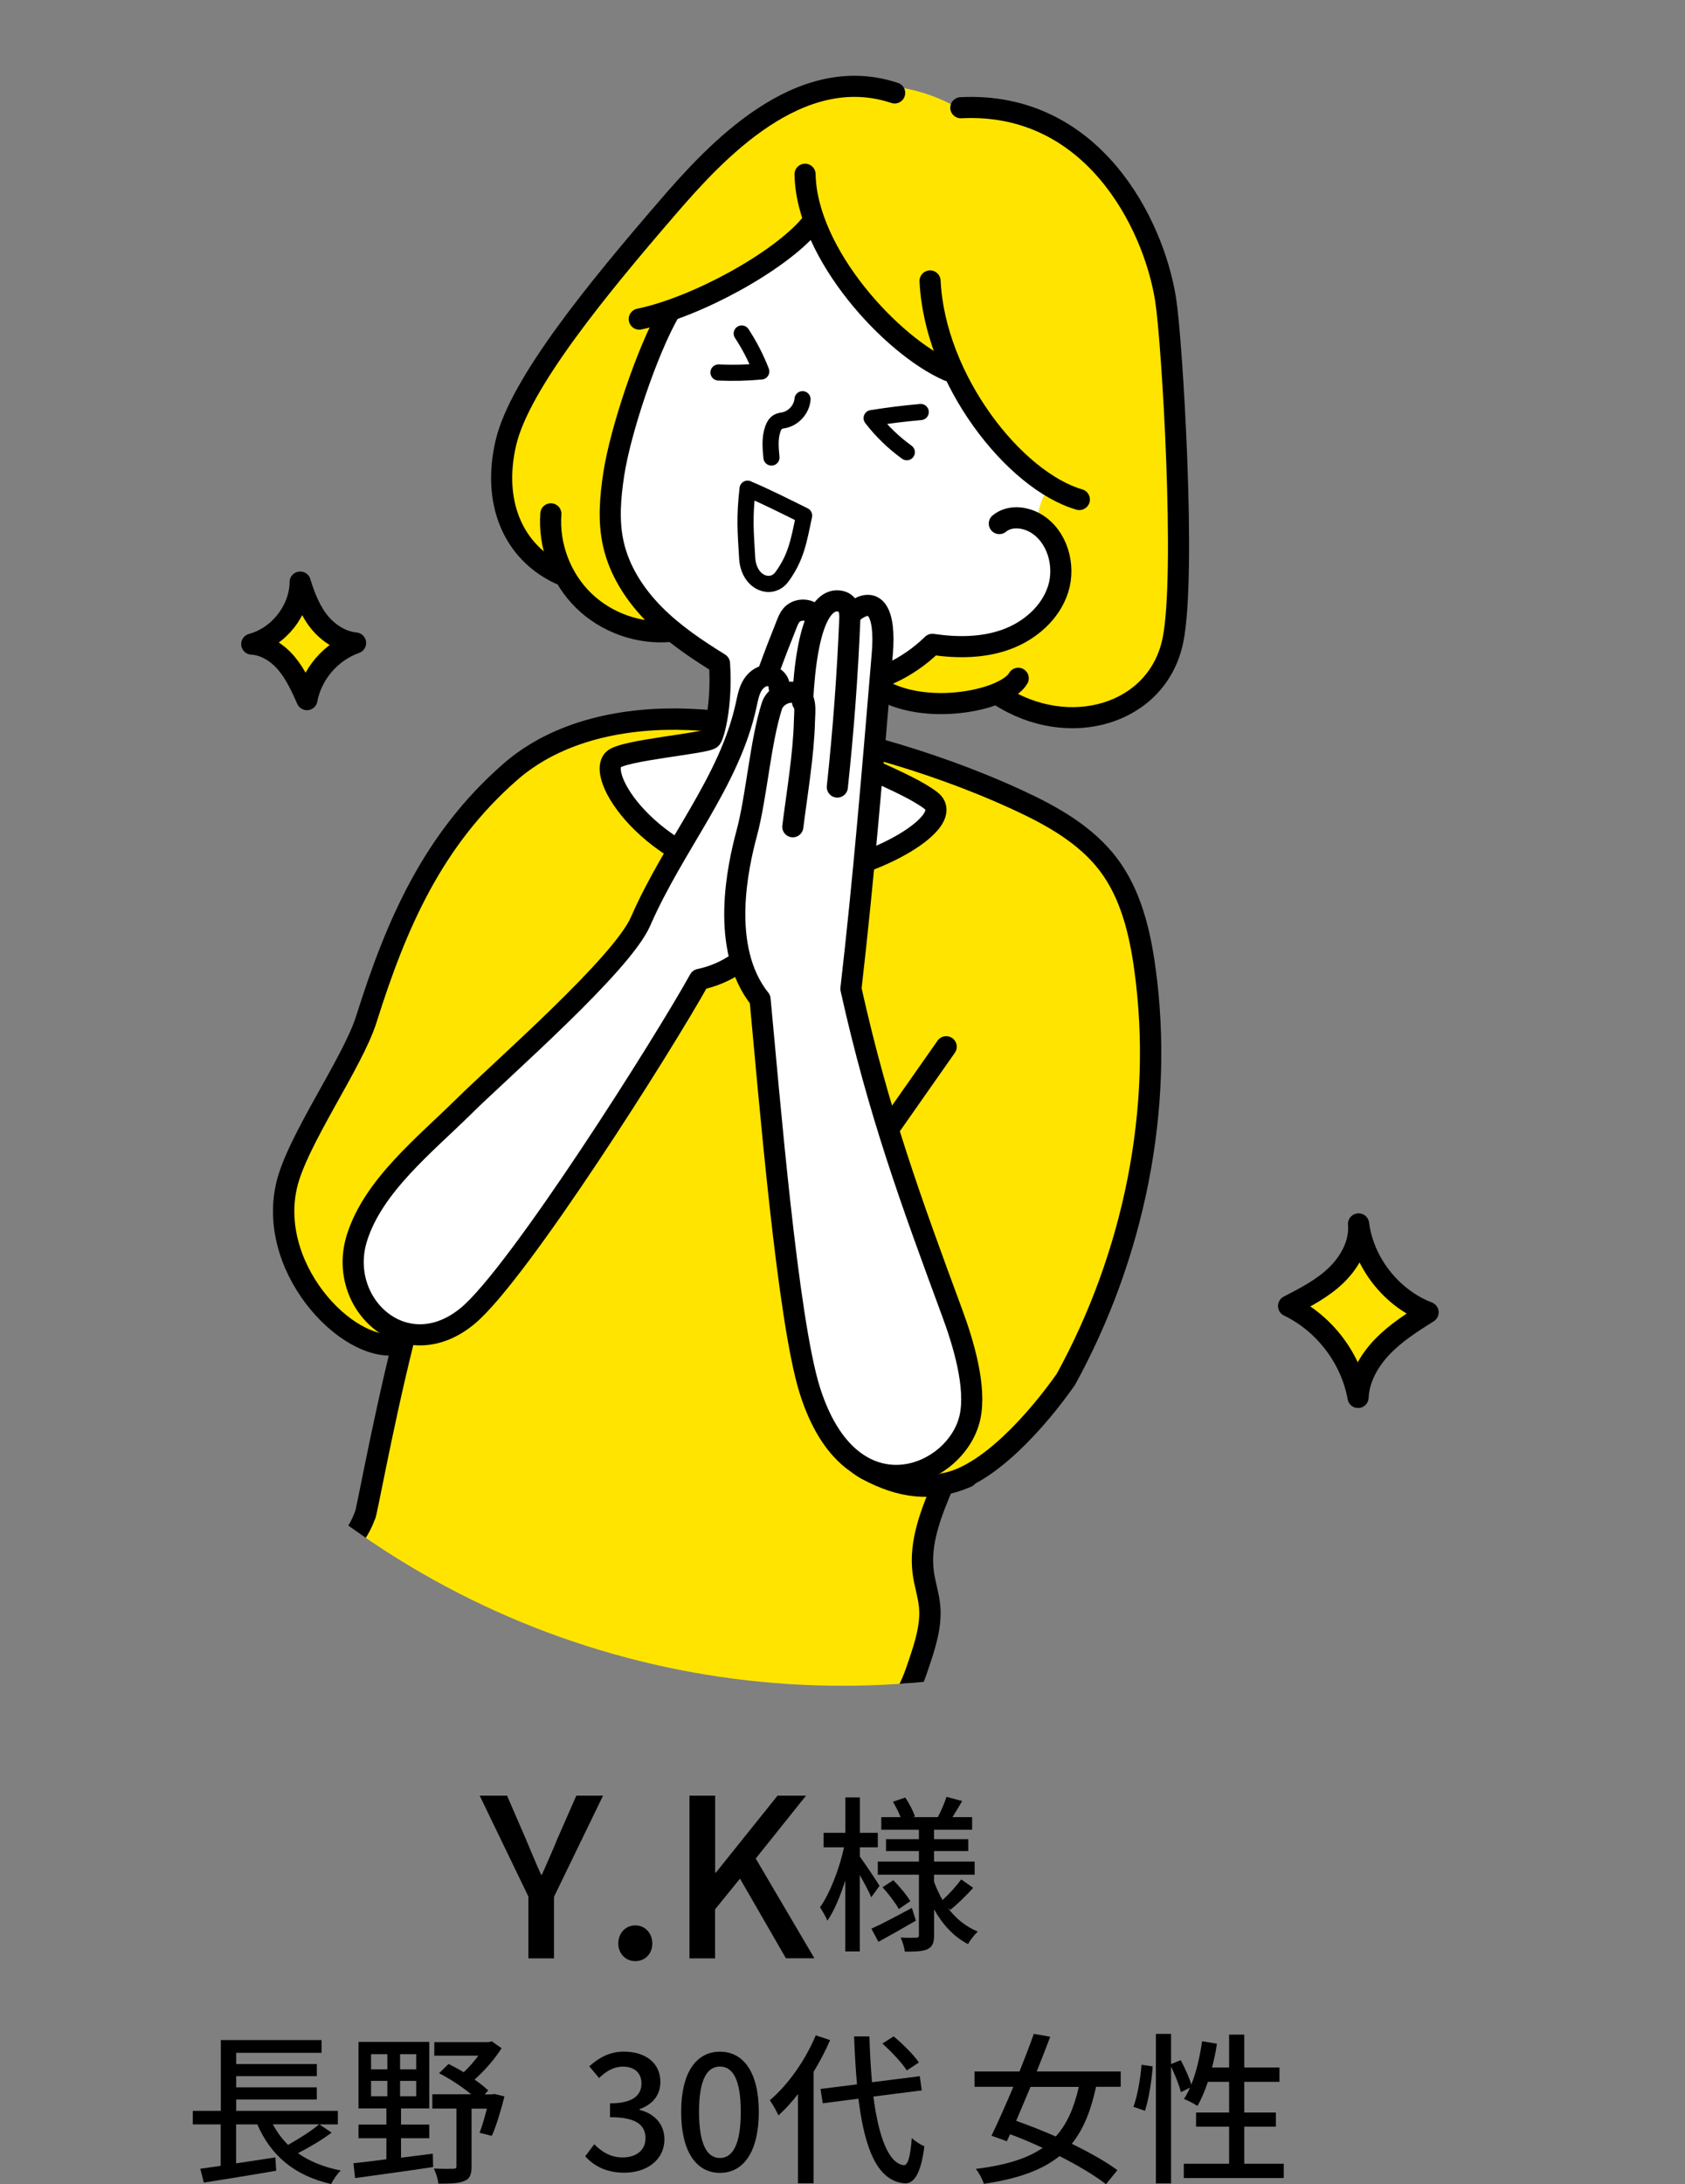
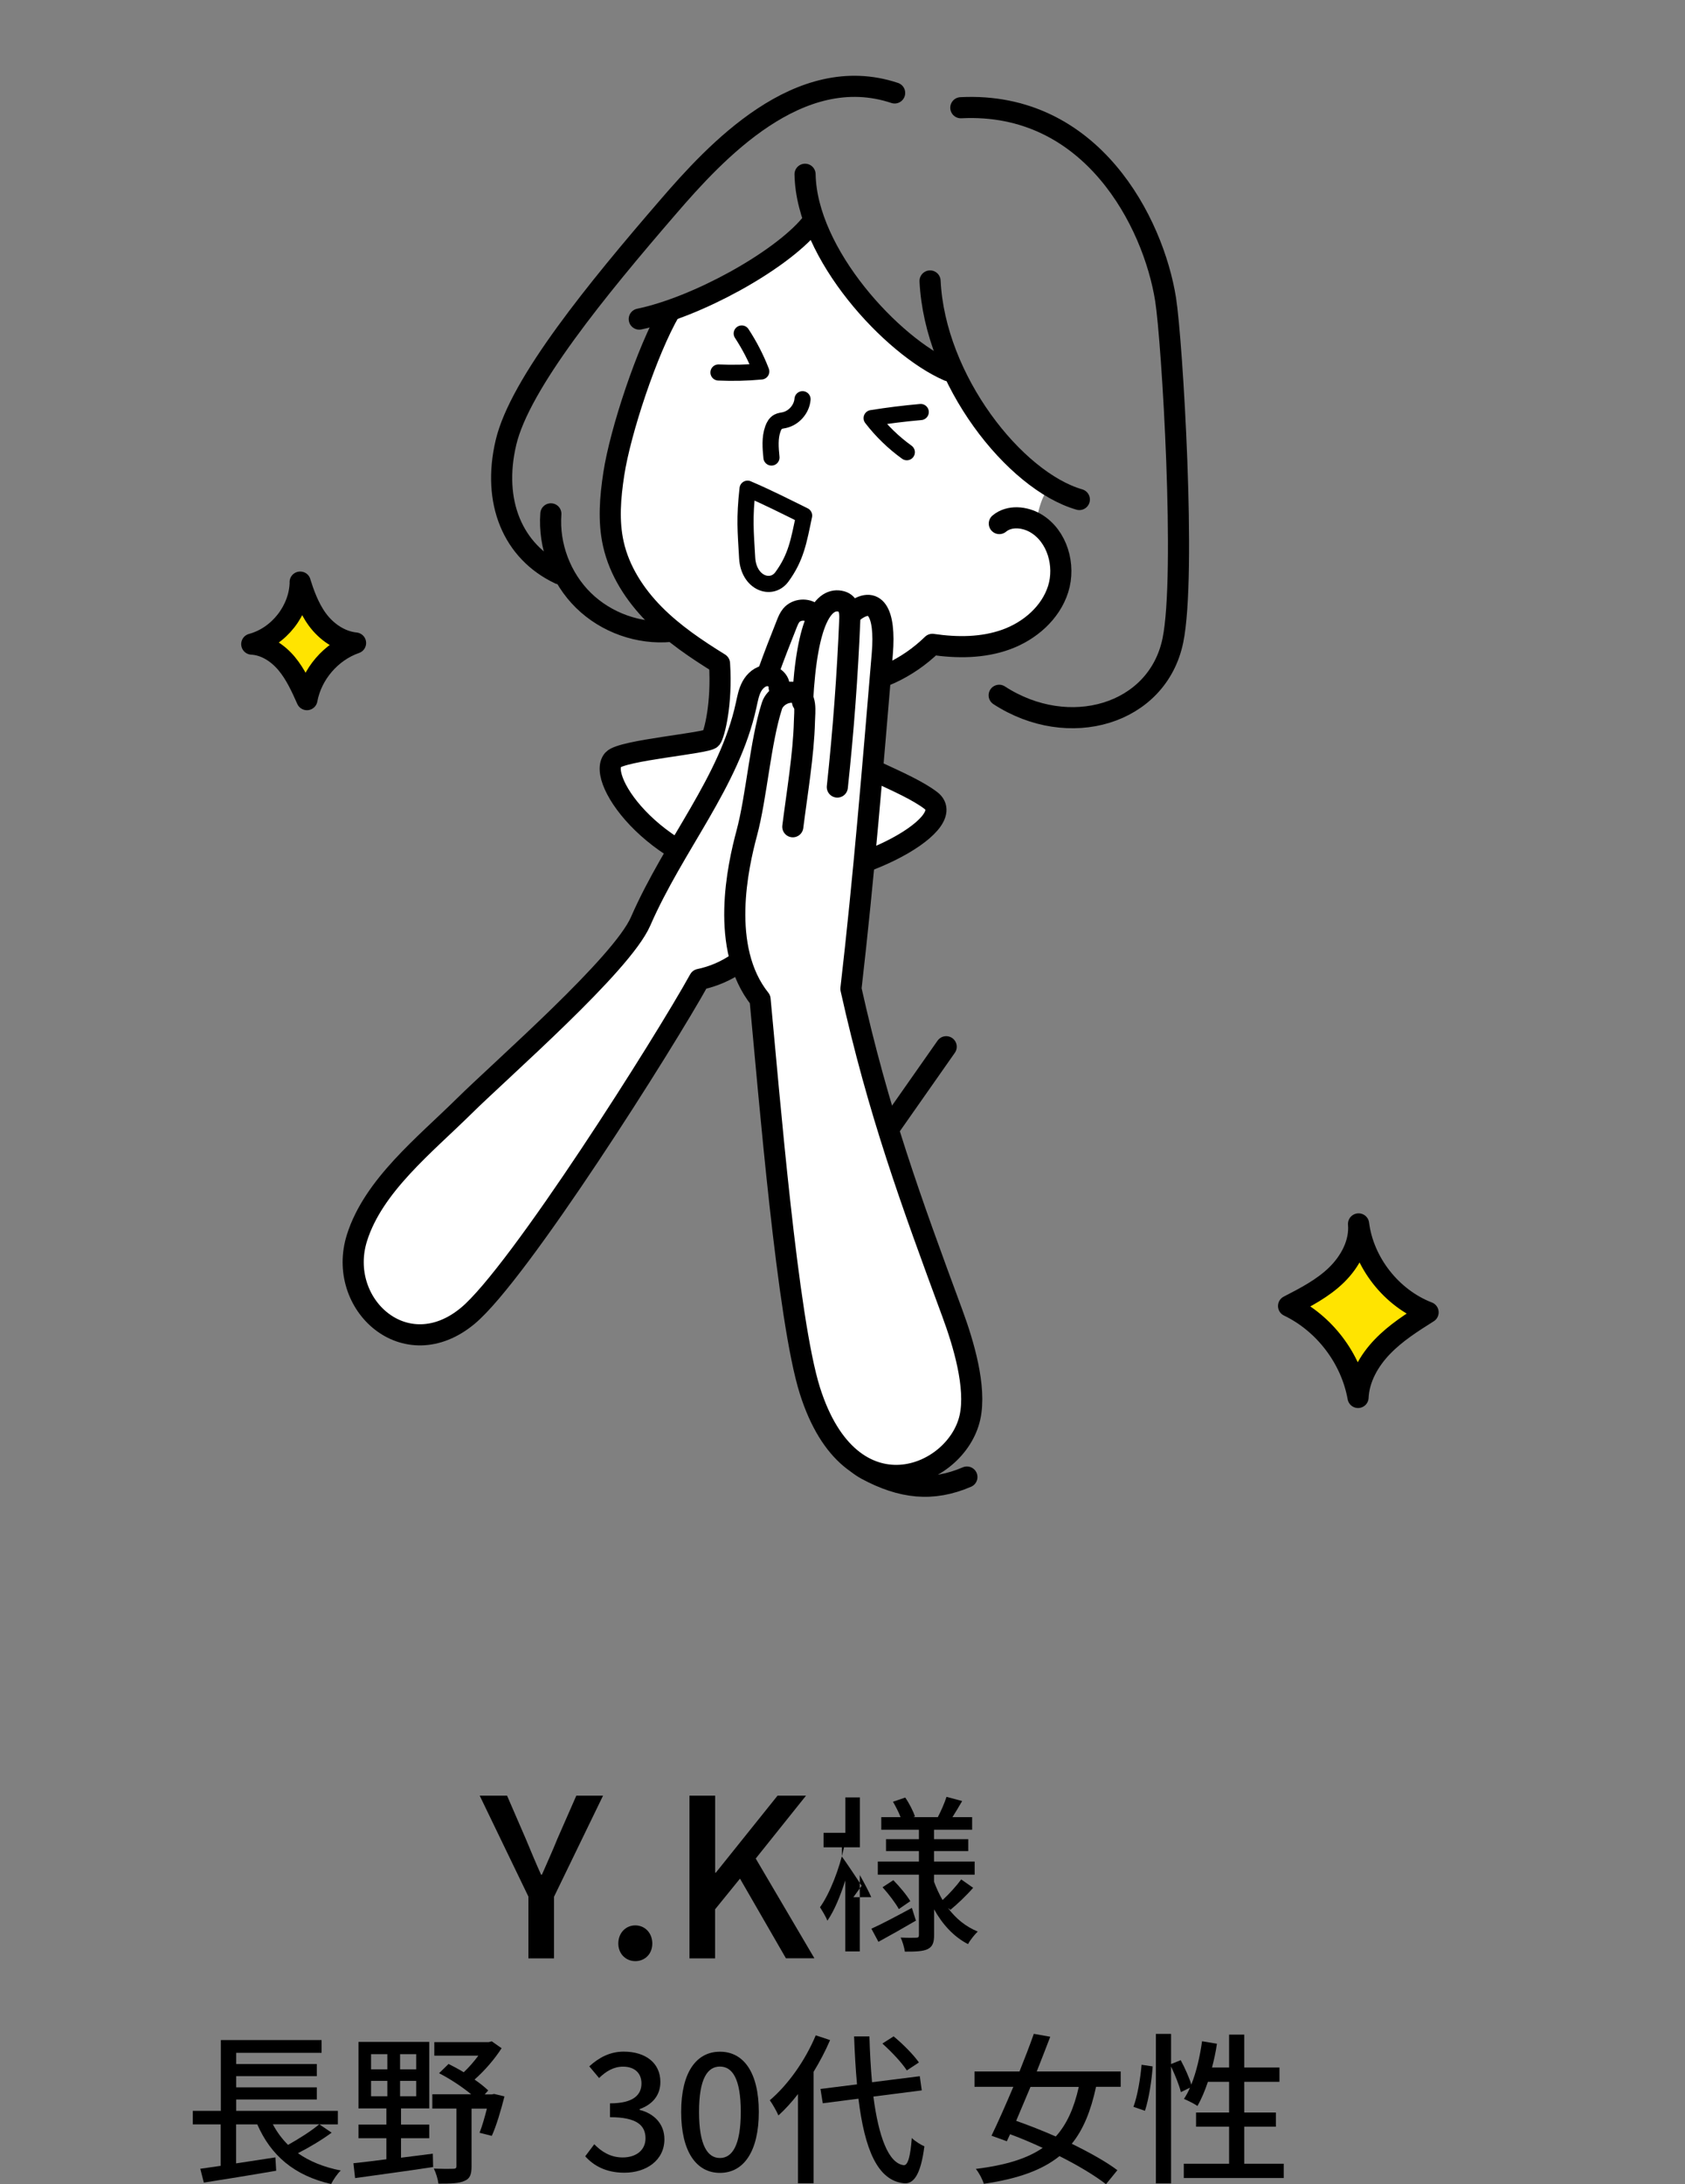
<svg xmlns="http://www.w3.org/2000/svg" id="_レイヤー_2" data-name="レイヤー 2" viewBox="0 0 213.11 276.14">
  <rect x="0" y="0" width="213.11" height="276.14" fill="#808080" stroke="none" />
  <defs>
    <style>
      .cls-1, .cls-2, .cls-3 {
        fill: none;
      }

      .cls-4 {
        clip-path: url(#clippath);
      }

      .cls-5, .cls-6 {
        fill: #fff;
      }

      .cls-7, .cls-8, .cls-9 {
        fill: #ffe400;
      }

      .cls-8, .cls-9, .cls-6, .cls-2, .cls-3 {
        stroke: #000;
        stroke-linecap: round;
        stroke-linejoin: round;
      }

      .cls-8, .cls-2 {
        stroke-width: 2.67px;
      }

      .cls-9 {
        stroke-width: 2.7px;
      }

      .cls-6, .cls-3 {
        stroke-width: 2.04px;
      }
    </style>
    <clipPath id="clippath">
      <circle class="cls-1" cx="106.56" cy="106.56" r="106.56" />
    </clipPath>
  </defs>
  <g id="_レイヤー_1-2" data-name="レイヤー 1">
    <g>
      <g>
        <g>
          <path d="m41.95,269.61c-1.28.95-2.89,1.9-4.27,2.6,1.46,1.03,3.28,1.77,5.42,2.19-.43.39-.97,1.2-1.22,1.71-4.66-1.07-7.61-3.59-9.34-7.54h-2.68v4.93l4.97-.76.1,1.69c-3.24.56-6.7,1.11-9.15,1.5l-.45-1.75c.74-.1,1.63-.23,2.58-.37v-5.24h-3.53v-1.71h3.55v-8.95h12.74v1.61h-10.8v1.42h10.2v1.53h-10.2v1.42h10.2v1.53h-10.2v1.44h12.86v1.71h-2.33l1.55,1.05Zm-7.44-1.05c.51.97,1.15,1.83,1.92,2.6,1.36-.76,2.93-1.75,3.94-2.6h-5.85Z" />
          <path d="m50.72,272.78c1.32-.17,2.68-.33,4.02-.51l.04,1.69c-3.53.54-7.28,1.03-9.87,1.4l-.21-1.88c1.13-.12,2.58-.29,4.17-.5v-2.66h-3.53v-1.73h3.53v-2.04h-3.53v-8.41h8.95v8.41h-3.57v2.04h3.57v1.73h-3.57v2.45Zm-3.79-11.17h2.06v-1.92h-2.06v1.92Zm0,3.4h2.06v-1.94h-2.06v1.94Zm5.71-5.32h-2.04v1.92h2.04v-1.92Zm0,3.38h-2.04v1.94h2.04v-1.94Zm11.17,1.94c-.45,1.75-1.03,3.75-1.61,5.01l-1.55-.39c.31-.76.64-1.92.93-3.05h-1.94v7.3c0,.99-.19,1.55-.89,1.83-.7.33-1.77.35-3.3.35-.06-.54-.31-1.36-.58-1.9,1.09.04,2.14.04,2.45.02.31,0,.41-.08.41-.35v-7.26h-3.05v-1.81h4.91c-1.13-.93-2.68-1.96-4.06-2.66l1.2-1.17c.62.31,1.28.66,1.92,1.05.66-.62,1.32-1.38,1.85-2.1h-5.57v-1.71h6.88l.39-.1,1.24.87c-.87,1.36-2.14,2.84-3.42,3.96.68.47,1.28.95,1.73,1.38l-.45.5h.89l.31-.06,1.3.31Z" />
        </g>
        <g>
          <path d="m74.01,272.61l1.15-1.53c.89.91,2.02,1.67,3.59,1.67,1.71,0,2.89-.93,2.89-2.41,0-1.63-1.07-2.68-4.49-2.68v-1.75c2.99,0,3.98-1.09,3.98-2.52,0-1.32-.89-2.12-2.33-2.12-1.17,0-2.16.58-3.03,1.44l-1.24-1.48c1.2-1.09,2.6-1.86,4.35-1.86,2.72,0,4.64,1.4,4.64,3.83,0,1.71-1.01,2.85-2.62,3.44v.1c1.75.43,3.13,1.71,3.13,3.71,0,2.66-2.29,4.23-5.07,4.23-2.39,0-3.94-.95-4.95-2.08Z" />
          <path d="m86.15,266.99c0-4.97,1.9-7.61,4.91-7.61s4.91,2.66,4.91,7.61-1.88,7.71-4.91,7.71-4.91-2.74-4.91-7.71Zm7.54,0c0-4.25-1.09-5.73-2.64-5.73s-2.64,1.48-2.64,5.73,1.09,5.83,2.64,5.83,2.64-1.59,2.64-5.83Z" />
          <path d="m104.98,257.92c-.58,1.36-1.3,2.72-2.08,4v14.1h-1.98v-11.28c-.78,1.01-1.61,1.92-2.47,2.7-.19-.47-.76-1.48-1.09-1.92,2.29-1.94,4.49-5.03,5.81-8.21l1.81.6Zm5.48,7.13c.66,5.05,1.9,8.45,3.85,8.68.52.02.83-1.11,1.01-3.44.37.39,1.22.91,1.59,1.05-.47,3.73-1.42,4.74-2.51,4.68-3.44-.29-5.05-4.37-5.83-10.7l-4.51.58-.29-1.81,4.62-.58c-.17-1.88-.29-3.9-.37-6.06h1.94c.06,2.06.17,4.02.33,5.79l6.04-.76.25,1.79-6.1.78Zm4.23-3.3c-.6-.95-1.94-2.37-3.09-3.4l1.42-.91c1.18.97,2.54,2.35,3.2,3.3l-1.53,1.01Z" />
          <path d="m138.62,263.83c-.66,3.05-1.61,5.4-3.07,7.19,2.27,1.11,4.35,2.27,5.77,3.34l-1.44,1.77c-1.4-1.09-3.53-2.37-5.88-3.55-2.23,1.79-5.28,2.87-9.57,3.5-.19-.6-.6-1.38-1.01-1.88,3.73-.47,6.45-1.28,8.45-2.66-1.38-.64-2.78-1.24-4.12-1.73l-.41.89-1.94-.7c.8-1.65,1.79-3.88,2.76-6.18h-4.91v-1.94h5.69c.66-1.65,1.3-3.3,1.81-4.76l2.08.37c-.52,1.36-1.11,2.87-1.71,4.39h10.62v1.94h-3.13Zm-8.29,0c-.62,1.48-1.24,2.95-1.81,4.29,1.59.56,3.32,1.24,5.01,1.98,1.4-1.55,2.31-3.59,2.91-6.27h-6.1Z" />
          <path d="m143.35,266.35c.52-1.38.89-3.65,1.03-5.32l1.4.21c-.1,1.69-.47,4.08-.97,5.61l-1.46-.5Zm19.01,7.19v1.81h-12.64v-1.81h5.73v-4.68h-4.18v-1.79h4.18v-3.88h-2.68c-.39,1.15-.84,2.21-1.32,3.05-.39-.27-1.24-.7-1.71-.89.27-.41.54-.89.76-1.42l-1.15.56c-.19-.82-.72-2.14-1.24-3.24v14.78h-1.92v-18.9h1.92v3.81l1.22-.49c.52.97,1.09,2.23,1.34,3.09.64-1.61,1.09-3.54,1.36-5.48l1.88.31c-.14,1.03-.37,2.04-.62,3.01h2.16v-4.16h1.92v4.16h4.45v1.81h-4.45v3.88h4v1.79h-4v4.68h4.99Z" />
        </g>
        <g>
          <path d="m66.84,239.79l-6.17-12.78h3.46l2.37,5.47c.64,1.54,1.23,2.96,1.93,4.52h.11c.67-1.56,1.34-2.99,1.95-4.52l2.4-5.47h3.38l-6.2,12.78v7.79h-3.24v-7.79Z" />
          <path d="m78.2,245.7c0-1.34.95-2.29,2.15-2.29s2.15.95,2.15,2.29-.95,2.23-2.15,2.23-2.15-.92-2.15-2.23Z" />
          <path d="m87.21,227.01h3.24v9.74h.08l7.81-9.74h3.6l-6.36,7.95,7.42,12.61h-3.6l-5.81-10.07-3.15,3.88v6.2h-3.24v-20.57Z" />
-           <path d="m110.19,239.84c-.28-.66-.89-1.81-1.45-2.8v9.66h-1.83v-8.98c-.64,2.02-1.42,3.89-2.27,5.1-.19-.53-.66-1.27-.93-1.7,1.25-1.74,2.46-4.89,3.04-7.58h-2.59v-1.83h2.76v-4.48h1.83v4.48h2.27v1.83h-2.27v1.17c.57.77,2.15,3.14,2.49,3.7l-1.04,1.44Zm5.65,2.97c-1.59.93-3.33,1.91-4.74,2.68l-.89-1.66c1.32-.59,3.23-1.61,5.12-2.63l.51,1.61Zm4.06-1.59c.98,1.32,2.25,2.36,3.76,2.97-.38.36-.98,1.1-1.23,1.59-1.81-.93-3.23-2.49-4.29-4.4v3.25c0,.96-.19,1.46-.81,1.78-.62.3-1.57.32-2.89.32-.06-.49-.3-1.3-.53-1.78.83.04,1.7.04,1.97.02.26,0,.34-.09.34-.34v-7.63h-5.2v-1.66h5.2v-1.32h-4.16v-1.51h4.16v-1.19h-4.76v-1.59h2.44c-.23-.62-.62-1.36-.96-1.95l1.55-.53c.51.74,1.02,1.74,1.23,2.4l-.23.08h3.12c.38-.72.87-1.83,1.1-2.57l1.98.53c-.42.72-.85,1.44-1.23,2.04h2.49v1.59h-4.82v1.19h4.33v1.51h-4.33v1.32h5.14v1.66h-5.14v.89c.3.81.66,1.59,1.08,2.32.81-.74,1.78-1.81,2.36-2.61l1.51,1.06c-.89,1.02-2.02,2.08-2.87,2.78l-.32-.23Zm-6.92-3.53c.79.81,1.72,1.91,2.15,2.66l-1.45,1c-.4-.74-1.29-1.91-2.06-2.76l1.36-.89Z" />
+           <path d="m110.19,239.84c-.28-.66-.89-1.81-1.45-2.8v9.66h-1.83v-8.98c-.64,2.02-1.42,3.89-2.27,5.1-.19-.53-.66-1.27-.93-1.7,1.25-1.74,2.46-4.89,3.04-7.58h-2.59v-1.83h2.76v-4.48h1.83v4.48v1.83h-2.27v1.17c.57.77,2.15,3.14,2.49,3.7l-1.04,1.44Zm5.65,2.97c-1.59.93-3.33,1.91-4.74,2.68l-.89-1.66c1.32-.59,3.23-1.61,5.12-2.63l.51,1.61Zm4.06-1.59c.98,1.32,2.25,2.36,3.76,2.97-.38.36-.98,1.1-1.23,1.59-1.81-.93-3.23-2.49-4.29-4.4v3.25c0,.96-.19,1.46-.81,1.78-.62.3-1.57.32-2.89.32-.06-.49-.3-1.3-.53-1.78.83.04,1.7.04,1.97.02.26,0,.34-.09.34-.34v-7.63h-5.2v-1.66h5.2v-1.32h-4.16v-1.51h4.16v-1.19h-4.76v-1.59h2.44c-.23-.62-.62-1.36-.96-1.95l1.55-.53c.51.74,1.02,1.74,1.23,2.4l-.23.08h3.12c.38-.72.87-1.83,1.1-2.57l1.98.53c-.42.72-.85,1.44-1.23,2.04h2.49v1.59h-4.82v1.19h4.33v1.51h-4.33v1.32h5.14v1.66h-5.14v.89c.3.81.66,1.59,1.08,2.32.81-.74,1.78-1.81,2.36-2.61l1.51,1.06c-.89,1.02-2.02,2.08-2.87,2.78l-.32-.23Zm-6.92-3.53c.79.81,1.72,1.91,2.15,2.66l-1.45,1c-.4-.74-1.29-1.91-2.06-2.76l1.36-.89Z" />
        </g>
      </g>
      <g class="cls-4">
        <g>
-           <path class="cls-7" d="m84.17,80.07c-4.7-6.04-9.27-11.2-6.23-21.41,1.8-6.06,4.05-13.23,5.3-18.15,6.8-3.5,14.71-6.9,19.91-12.28,3.8,8.06,9.51,15.94,17.12,18.85,3.24,5.59,4.65,8.89,10.31,13.47-.41,1.66-.69,3.29-1.12,4.87,8.91,3.44,4.35,19.57-11.65,15.98-2.54,2.05-5.23,4.12-8.42,4.84,4.93,3.11,11.28,3.82,16.78,1.9,9.01,5.47,20.24,2.2,22.18-7.18,1.71-8.28-.09-37.86-.92-43.11-1.54-9.73-9.34-25.08-26.18-24.11-6.13-3.79-15.72-4.06-22.16-.84-9.66,4.83-26.28,22.16-33.84,38.9-2.64,5.85-3.19,18.47,5.3,19.72,2.52,5.32,7.49,8.77,13.63,8.53Z" />
-           <path class="cls-9" d="m41.72,208.35c-.85-3.15-1.55-7.62.33-10.53,1.58-2.44,3.15-3.53,4.12-6.28.07.46,2.1-11,4.78-21.77-6.12,2.09-17.19-8.85-14.72-19.83,1.28-5.7,8.34-15.51,10.1-21.08,3.86-12.27,8.48-22.73,18.14-31.22,6.07-5.34,14.62-7.02,22.69-6.69s15.96,2.43,23.93,3.76c5.87,1.65,11.85,3.76,17.6,6.41,4.32,1.99,8.63,4.39,11.5,8.18,2.83,3.75,3.97,8.51,4.61,13.17,2.46,17.77-1.45,36.36-10,51.92-3.51,5-9.89,12.31-15.48,13.2-1.53,3.6-3.09,7.43-2.54,11.31.19,1.38.65,2.73.79,4.12.24,2.47-.55,4.91-1.34,7.26-.7,2.1-1.48,4.33-3.23,5.69" />
          <path class="cls-5" d="m131.02,66.16c2.71,1.61,3.77,5.3,2.82,8.31s-3.59,5.29-6.56,6.37-6.23,1.08-9.35.62c-3.24,3.15-7.19,4.86-10.83,5.1-.5,1.9-1.57,6.57-.76,8.23s8.24,3.98,11.4,6.41c3.86,2.97-10.45,10.7-21.06,9.8-13.39-1.13-21.33-12.47-19.13-14.95,1.09-1.22,11.93-2.07,12.4-2.7.39-.52,1.4-4.31,1.06-9.47-2.94-1.82-5.84-3.77-8.27-6.23-2.43-2.46-4.39-5.48-5.15-8.86-.66-2.91-.4-5.94.05-8.88.82-5.37,4.19-15.57,7.21-20.8,6.55-2.54,12.69-6.14,18.27-10.06,3.53,7.57,9.68,13.89,16.92,17.68,1.34,2.87,2.71,5.76,4.54,8.34s5.27,5.22,8.15,6.56c-1.23,1.19-1.71,4.52-1.71,4.52Z" />
          <path class="cls-2" d="m101.82,22.03c.18,10.12,11.03,21.76,18.13,24.84" />
          <path class="cls-2" d="m117.63,35.52c.6,12.53,10.7,25.27,18.88,27.63" />
          <path class="cls-2" d="m80.85,40.34c7.27-1.51,17.72-7.27,21.62-11.9" />
          <path class="cls-2" d="m121.52,13.62c16.56-.84,24.36,14.51,25.9,24.24.83,5.25,2.63,34.83.92,43.11-1.94,9.39-13.17,12.65-21.97,6.93" />
          <path class="cls-2" d="m113.15,11.75c-12.09-4.03-22.66,7.46-28.66,14.42-8.92,10.33-18.74,22.3-20.5,29.78-1.77,7.5.85,13.8,6.79,16.6" />
          <path class="cls-2" d="m69.67,64.96c-.3,4.01,1.25,8.13,4.13,10.95s7.02,4.29,11.03,3.91" />
          <path class="cls-2" d="m122.29,186.73c-4.34,1.87-8.24,1.44-12.69-.95-7.23-3.87-9.1-23.13-7.57-27.27,1.04-2.81,2.94-5.21,4.66-7.67,4.33-6.17,8.65-12.34,12.98-18.51" />
-           <path class="cls-2" d="m110.27,86.36c5.56,4.51,16.84,2.35,18.51-.61" />
          <path class="cls-2" d="m126.39,66.19c1.26-1.05,3.21-.87,4.62-.03,2.71,1.61,3.77,5.3,2.82,8.31s-3.59,5.29-6.56,6.37-6.23,1.08-9.35.62c-3.24,3.15-7.19,4.86-10.83,5.1-.5,1.9-1.57,6.57-.76,8.23s8.24,3.98,11.4,6.41c3.86,2.97-10.45,10.7-21.06,9.8-13.39-1.13-21.33-12.47-19.13-14.95,1.09-1.22,11.93-2.07,12.4-2.7.39-.52,1.4-4.31,1.06-9.47-2.94-1.82-5.84-3.77-8.27-6.23-2.43-2.46-4.39-5.48-5.15-8.86-.66-2.91-.4-5.94.05-8.88.82-5.37,4.19-15.57,7.1-20.59" />
          <path class="cls-5" d="m100.69,87.6c-1.18-.38-2.68.44-3.06,1.62-1.47,4.57-1.94,11.48-3.19,16.12-1.09,4.07-3.48,14.51,1.69,20.98,1.15,12.14,3.47,40.53,6.3,49.47,5.18,16.4,18.53,11.03,20.24,3.4.86-3.85-.85-9.46-2.22-13.17-5.28-14.3-9.35-25.41-12.83-41.02,1.63-14.1,2.78-28.24,3.97-42.38.44-5.28-.93-7.46-3.83-5.09-.23-.7-.69-1.33-1.32-1.69s-1.46-.4-2.1-.04c-.9.52-1.21,1.65-1.43,2.66-.68,3.09-1.36,6.17-2.21,9.14Z" />
          <path class="cls-5" d="m93.32,121.72c-1.45,1.02-3.12,1.74-4.86,2.1-5.65,10.22-22.24,36.72-29.74,42.97-7.89,6.57-14.45-2.92-13.57-8.97,1.62-11.13,32.31-33.18,35.87-41.35,4.25-9.74,11.25-17.61,13.35-27.34.17-.8.32-1.62.71-2.35s1.09-1.34,1.86-1.48c.43-1.82.96-3.62,1.6-5.38.27-.75.57-1.51,1.1-2.11s1.31-1.02,2.1-.91c.24.04.51.15.6.38.05.14.04.29.02.44-.44,3.33-.89,6.66-1.33,9.99-.47-.37-1.15-.35-1.68-.07s-.91.76-1.2,1.27c-1.02,1.78-1.12,3.92-1.38,5.96-.73,5.75-2.9,11.25-3.56,17.01-.37,3.25-.25,6.54.11,9.84Z" />
          <path class="cls-2" d="m100.27,104.52c.52-4.14,1.37-9.15,1.47-13.31.03-1.3.35-3.16-1.05-3.6-1.18-.38-2.68.44-3.06,1.62-1.47,4.57-1.94,11.48-3.19,16.12-1.09,4.07-3.48,14.51,1.69,20.98,1.15,12.14,3.47,40.53,6.3,49.47,5.18,16.4,18.53,11.03,20.24,3.4.86-3.85-.85-9.46-2.22-13.17-5.28-14.3-9.35-25.41-12.83-41.02,1.63-14.1,2.78-28.24,3.97-42.38.44-5.28-.93-7.46-3.74-5.23" />
          <path class="cls-2" d="m98.54,86.9c.12-.81-.73-1.53-1.55-1.49s-1.52.66-1.91,1.38-.53,1.54-.71,2.35c-2.11,9.73-9.1,17.6-13.35,27.34-2.39,5.47-17.5,18.6-22.35,23.39-4.92,4.86-11.44,10.01-13.52,16.61-2.65,8.39,6.13,16.43,14.02,9.86,6.43-5.35,24.88-34.54,29.29-42.52,1.74-.36,3.41-1.08,4.86-2.1" />
          <path class="cls-2" d="m97.15,85.03c.75-2.08,1.55-4.14,2.37-6.19.15-.37.3-.74.56-1.05.65-.78,1.96-.88,2.73-.22" />
          <path class="cls-2" d="m105.9,99.5c.76-7.07,1.29-14.16,1.58-21.27.04-.95-.14-1.94-1.06-2.19-2.22-.6-4.38,2.18-4.92,12.71" />
          <path class="cls-3" d="m116.45,52.09c-2.08.18-4.15.44-6.21.77,1.26,1.64,2.77,3.1,4.45,4.31" />
          <path class="cls-3" d="m90.87,47.09c1.8.08,3.61.04,5.41-.13-.65-1.68-1.48-3.29-2.47-4.8" />
          <path class="cls-3" d="m101.5,50.47c-.1,1.26-1.1,2.39-2.33,2.65-.26.05-.53.08-.76.2-.34.18-.53.54-.66.9-.41,1.15-.3,2.41-.18,3.62" />
          <path class="cls-6" d="m94.56,61.79c2.3.97,4.83,2.25,7.14,3.39-.67,3.19-1,5.28-2.81,7.75-1.34,1.82-4.2.77-4.39-2.37-.2-3.48-.37-4.98.05-8.78Z" />
          <path class="cls-8" d="m37.97,73.59c-.06,3.56-2.69,6.92-6.13,7.84,1.74.09,3.32,1.14,4.43,2.48s1.84,2.95,2.55,4.54c.6-3.24,3.04-6.08,6.15-7.16-1.94-.19-3.69-1.41-4.84-2.98s-1.77-3.48-2.17-4.72Z" />
          <path class="cls-8" d="m181.12,11.9c.16,1.79-.79,3.53-2.11,4.77s-2.99,2.08-4.63,2.9c3.46,1.63,6.05,4.92,6.74,8.59.08-1.79,1.05-3.45,2.33-4.74s2.85-2.26,4.41-3.21c-3.58-1.35-6.26-4.71-6.74-8.3Z" />
          <path class="cls-8" d="m171.82,154.73c.21,2.41-1.05,4.76-2.78,6.45s-3.92,2.82-6.07,3.93c4.53,2.18,7.9,6.61,8.79,11.56.11-2.42,1.39-4.66,3.07-6.41s3.74-3.06,5.79-4.35c-4.67-1.8-8.18-6.33-8.79-11.18Z" />
        </g>
      </g>
    </g>
  </g>
</svg>